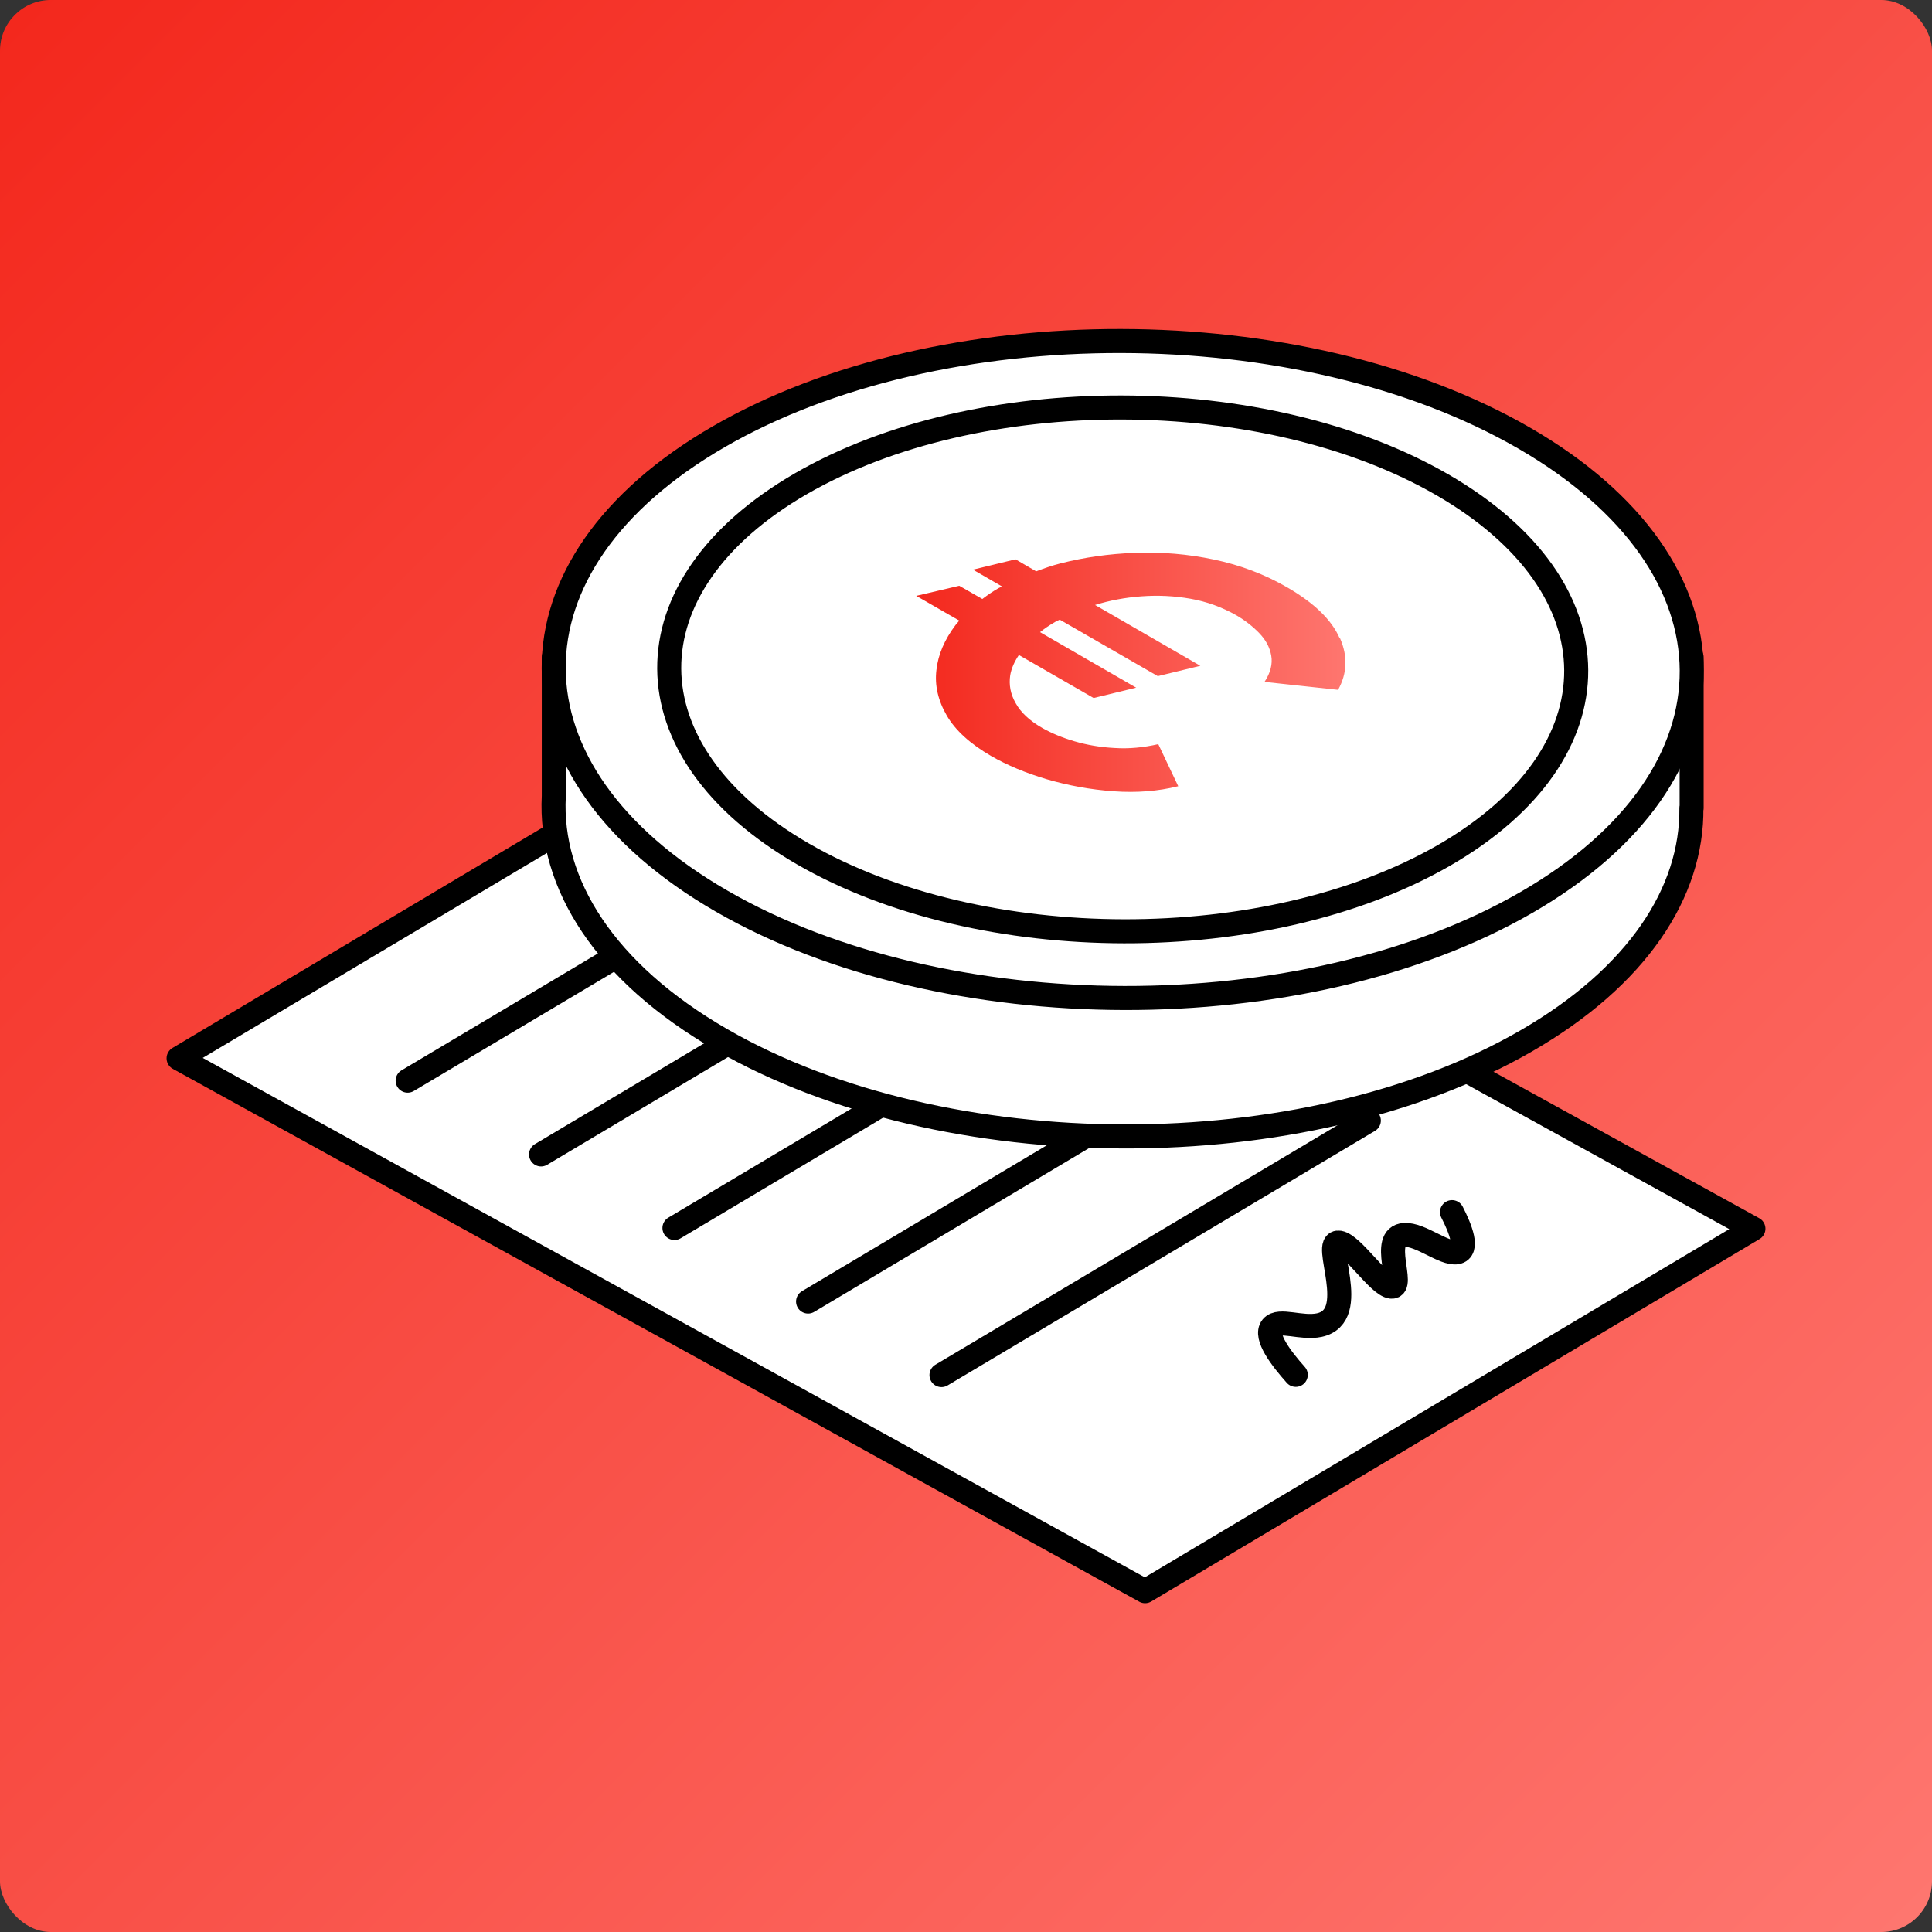
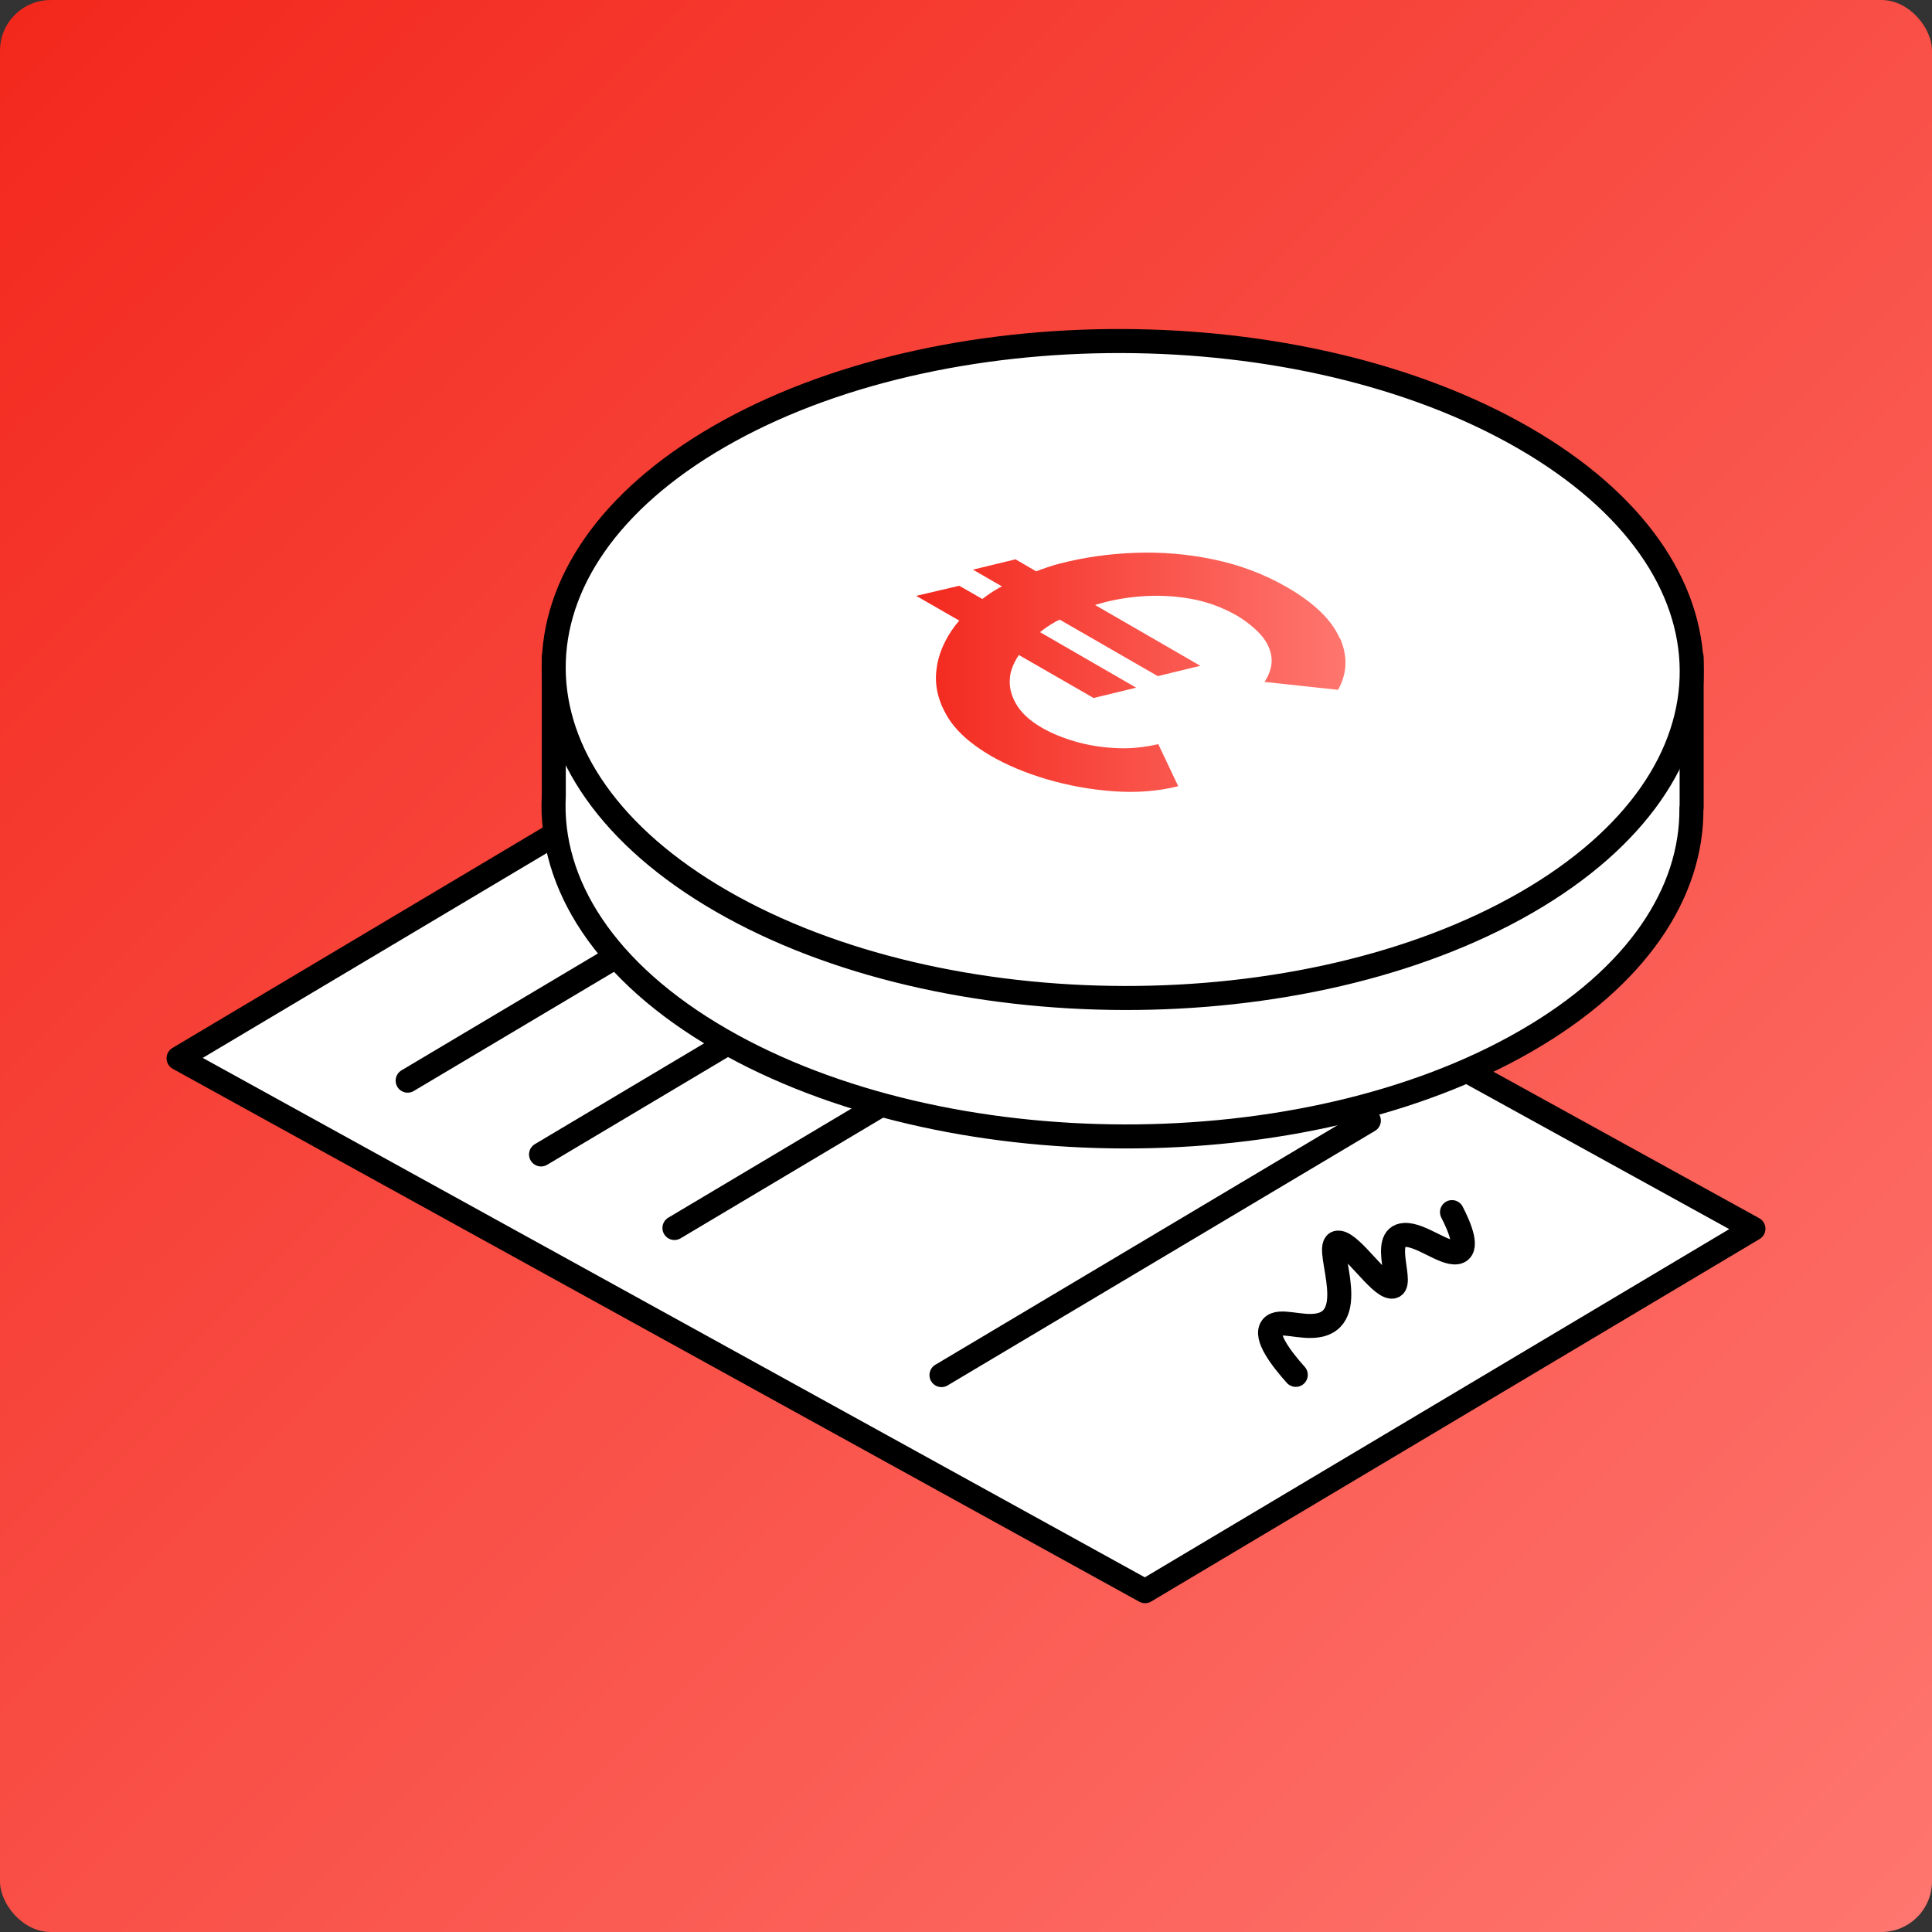
<svg xmlns="http://www.w3.org/2000/svg" xmlns:xlink="http://www.w3.org/1999/xlink" id="renover-etape-primes-credits" viewBox="0 0 80.38 80.38">
  <rect x="0" y="0" width="80.38" height="80.38" fill="#333333" stroke="none" />
  <defs>
    <style>
      .cls-1 {
        fill: url(#Dégradé_sans_nom_2-2);
      }

      .cls-1, .cls-2 {
        stroke-width: 0px;
      }

      .cls-2 {
        fill: url(#Dégradé_sans_nom_2);
      }

      .cls-3 {
        fill: none;
      }

      .cls-3, .cls-4 {
        stroke: #000;
        stroke-linecap: round;
        stroke-linejoin: round;
      }

      .cls-4 {
        fill: #fff;
      }
    </style>
    <linearGradient id="Dégradé_sans_nom_2" data-name="Dégradé sans nom 2" x1=".62" y1=".62" x2="79.76" y2="79.76" gradientUnits="userSpaceOnUse">
      <stop offset="0" stop-color="#f3281d" />
      <stop offset="1" stop-color="#fe766f" />
    </linearGradient>
    <linearGradient id="Dégradé_sans_nom_2-2" data-name="Dégradé sans nom 2" x1="38.11" y1="27.97" x2="55.96" y2="27.97" xlink:href="#Dégradé_sans_nom_2" />
  </defs>
  <rect class="cls-2" x="0" width="80.38" height="80.38" rx="2.11" ry="2.11" />
  <g>
    <g>
      <polygon class="cls-4" points="47.64 66.2 72.95 51.12 32.74 28.96 7.43 44.03 47.64 66.2" />
      <line class="cls-4" x1="34.74" y1="34.38" x2="16.96" y2="44.96" />
      <line class="cls-4" x1="40.29" y1="37.44" x2="22.51" y2="48.03" />
      <line class="cls-4" x1="45.84" y1="40.5" x2="28.06" y2="51.09" />
-       <line class="cls-4" x1="51.39" y1="43.56" x2="33.62" y2="54.15" />
      <line class="cls-4" x1="56.95" y1="46.62" x2="39.17" y2="57.21" />
      <path class="cls-4" d="M53.91,57.2c-.6-.67-1.31-1.6-.99-1.99.3-.36,1.22.08,1.97-.08,1.76-.38.05-3.55.83-3.43.56.09,1.63,1.77,2.16,1.83.6.07-.49-2.09.55-2.15.67-.04,1.65.81,2.18.72.5-.09.16-.97-.2-1.67" />
    </g>
    <g>
      <path class="cls-4" d="M70.38,33.62h0v-6.27h-2.7c-1.1-1.21-2.52-2.35-4.29-3.37-9.28-5.35-24.27-5.38-33.48-.06-1.79,1.03-3.23,2.19-4.32,3.43h-2.55v5.77h0c-.19,3.65,2.13,7.34,6.97,10.13,9.28,5.35,24.27,5.38,33.48.06,4.63-2.67,6.92-6.18,6.88-9.7Z" />
      <path class="cls-4" d="M63.5,37.55c-9.22,5.32-24.21,5.29-33.48-.06-9.27-5.35-9.32-14.01-.1-19.33s24.21-5.29,33.48.06c9.27,5.35,9.32,14.01.1,19.33Z" />
      <path class="cls-1" d="M55.73,26.54c-.33-.75-1.05-1.45-2.17-2.1-.95-.55-1.96-.93-3.05-1.16-1.09-.23-2.18-.32-3.28-.28-1.1.04-2.13.19-3.11.44-.36.09-.69.21-1.01.33l-.86-.5-1.77.43,1.21.7s-.09.04-.13.06c-.25.14-.48.3-.69.46l-.96-.55-1.79.42,1.79,1.03c-.05.06-.11.13-.16.19-.45.6-.72,1.22-.79,1.86-.08.64.07,1.28.43,1.9.36.62.98,1.18,1.84,1.68.66.38,1.44.71,2.32.97.89.26,1.81.43,2.77.5.96.07,1.86,0,2.7-.21l-.83-1.75c-.61.14-1.22.2-1.82.16-.6-.03-1.16-.13-1.67-.28-.51-.15-.96-.34-1.33-.55-.53-.3-.9-.65-1.11-1.03-.22-.38-.29-.77-.23-1.17.05-.29.18-.57.36-.84l3.11,1.79,1.77-.43-4-2.31c.19-.15.39-.29.62-.42.06-.04.14-.07.2-.1l4.08,2.35,1.77-.43-4.38-2.53c.61-.19,1.25-.31,1.93-.36.68-.05,1.36-.02,2.04.1.68.12,1.31.35,1.91.69.36.21.68.46.95.74.27.28.44.59.5.94.06.34-.03.71-.28,1.09l3.06.33c.38-.68.41-1.4.08-2.15Z" />
-       <path class="cls-3" d="M60.09,35.58c-7.35,4.24-19.29,4.22-26.68-.05s-7.43-11.16-.08-15.41c7.35-4.24,19.29-4.22,26.68.05,7.39,4.27,7.43,11.16.08,15.41Z" />
    </g>
  </g>
</svg>